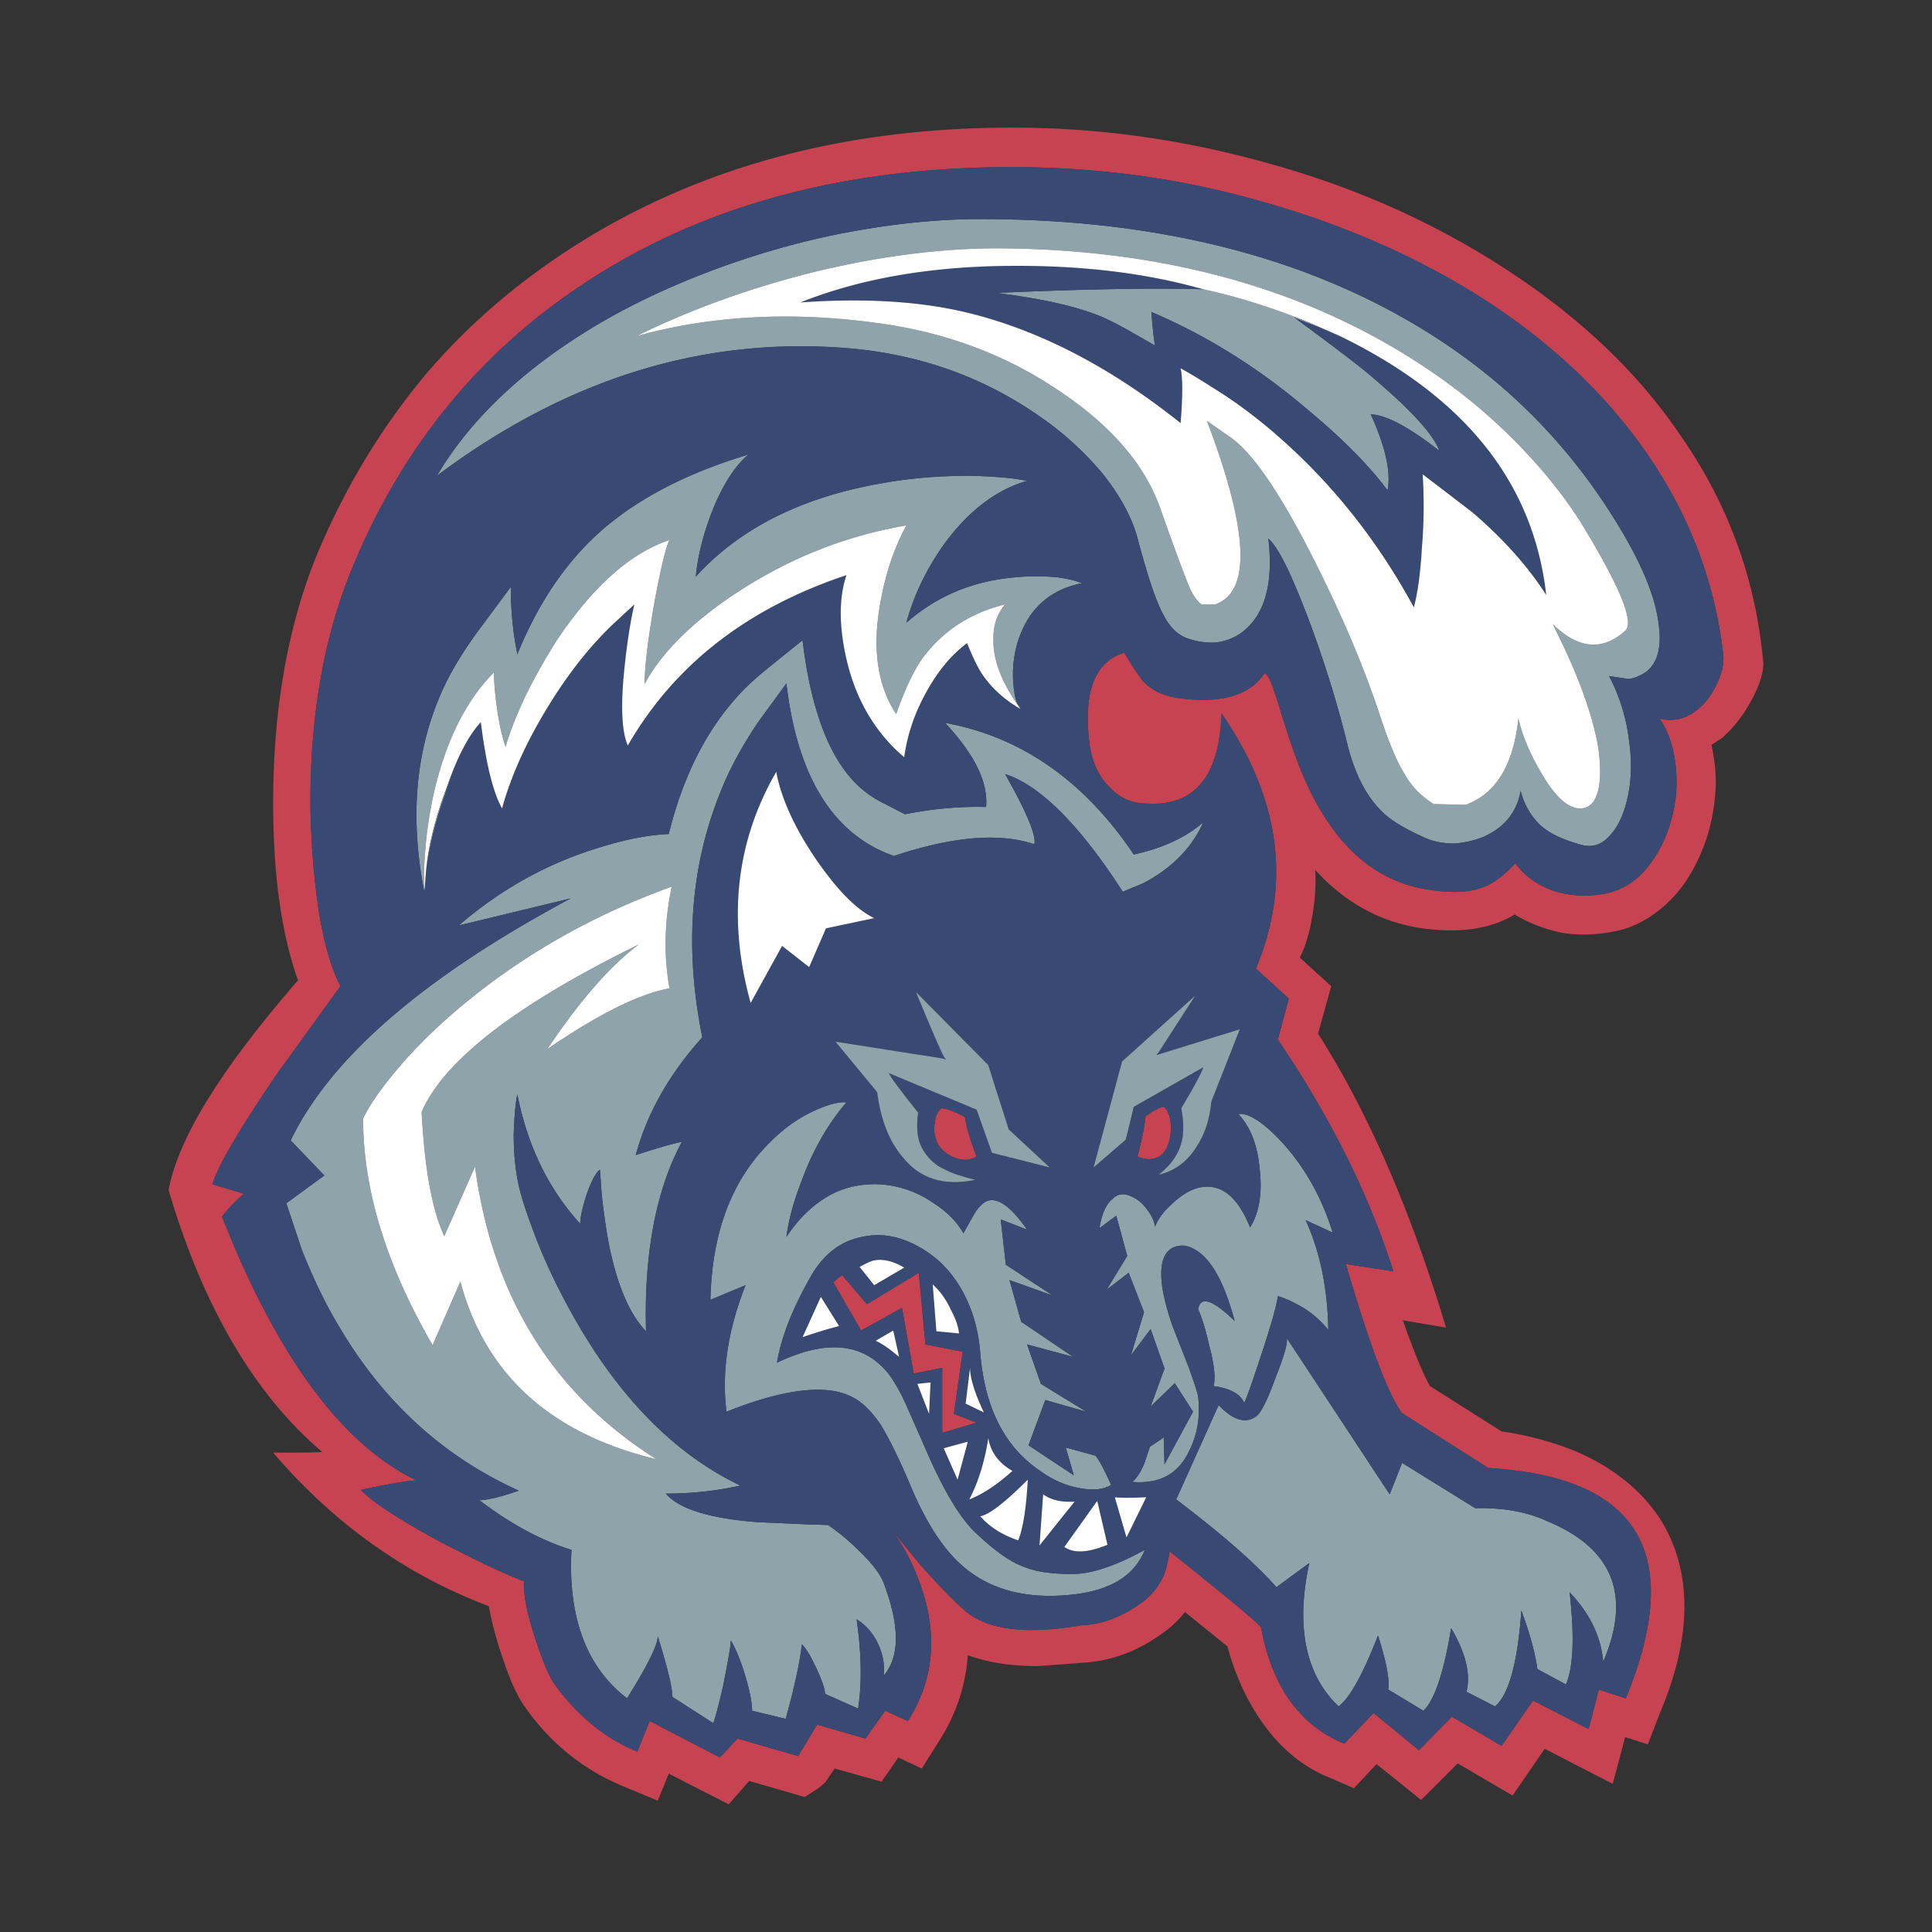
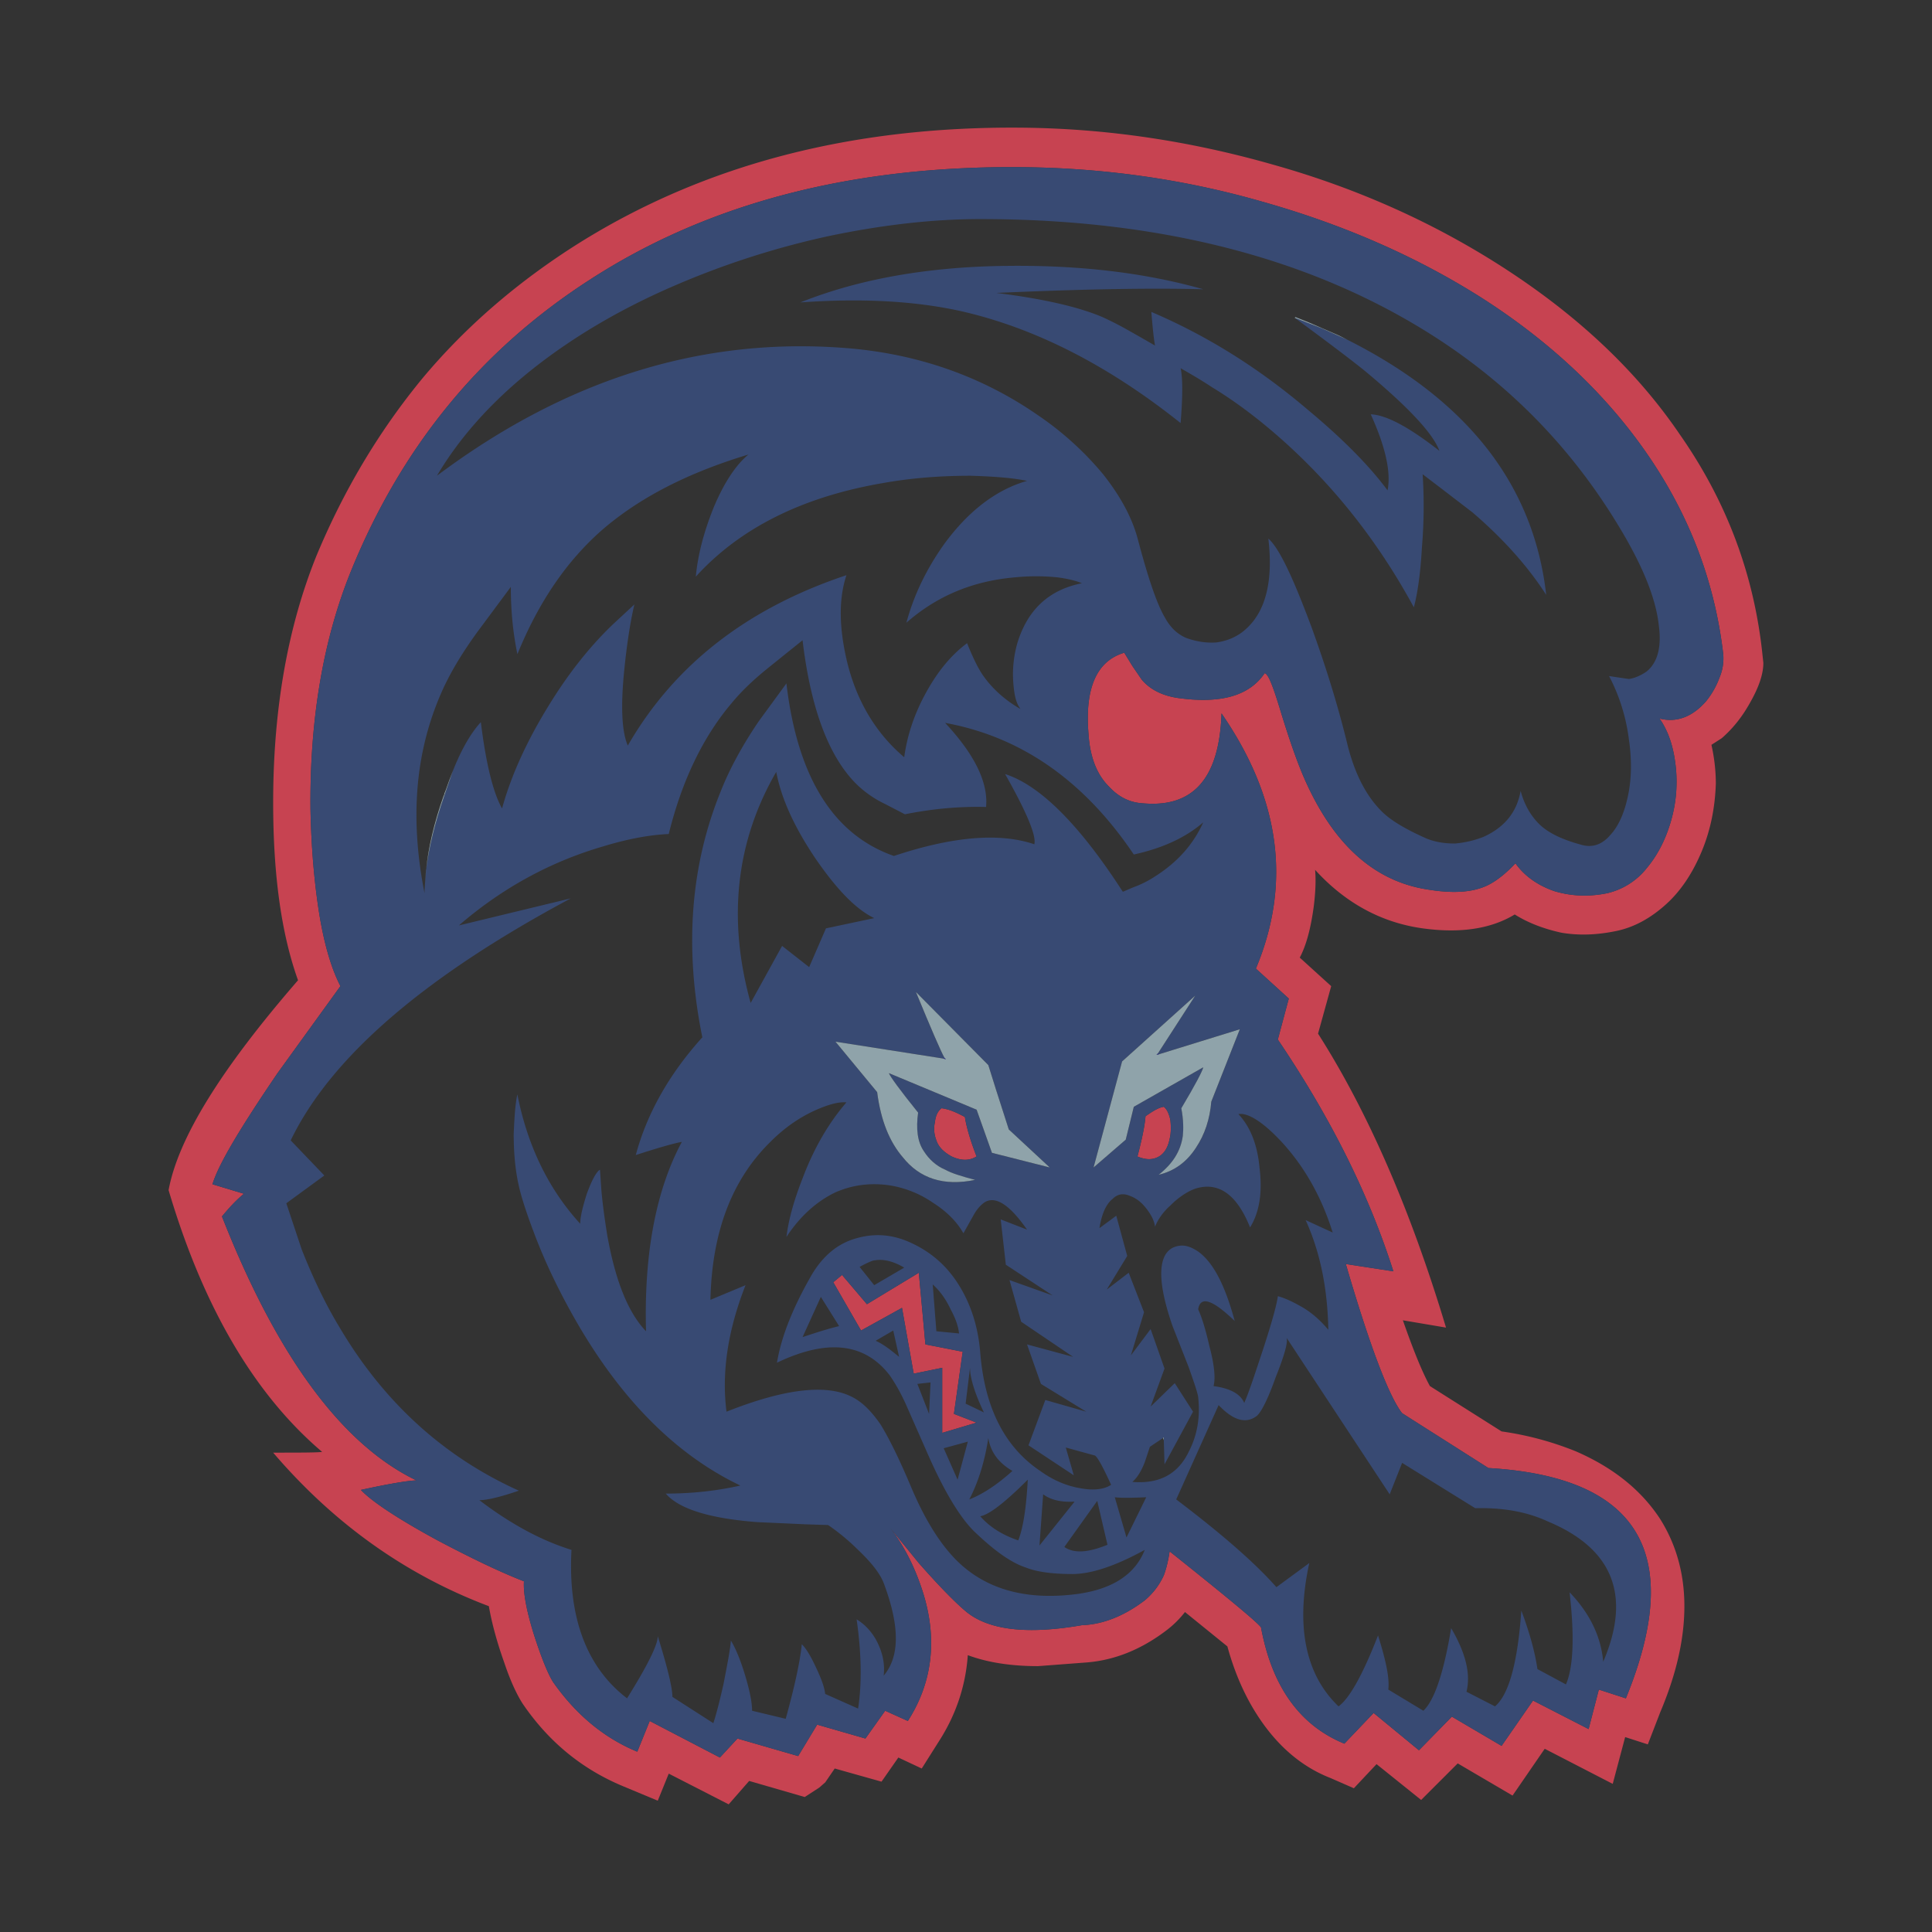
<svg xmlns="http://www.w3.org/2000/svg" width="2500" height="2500" viewBox="0 0 192.756 192.756">
  <rect x="0" y="0" width="192.756" height="192.756" fill="#333333" stroke="none" />
  <g fill-rule="evenodd" clip-rule="evenodd">
-     <path fill="#fff" fill-opacity="0" d="M0 0h192.756v192.756H0V0z" />
    <path d="M175.859 65.483c-.803-7.952-3.5-15.32-8.242-22.105-4.305-6.347-10.141-11.818-17.438-16.56-6.857-4.451-14.518-7.952-23.053-10.359-8.389-2.407-16.779-3.647-25.242-3.721-16.998-.146-31.661 3.721-44.136 11.527-5.909 3.72-11.162 8.17-15.612 13.496-4.377 5.325-7.879 11.235-10.578 17.727-2.846 7.076-4.304 15.248-4.304 24.585 0 7.15.803 13.059 2.48 17.729-7.66 8.827-11.964 15.758-12.913 20.938 3.429 11.6 8.536 20.354 15.32 26.117-.583.073-2.188.073-4.888.073 6.055 7.076 13.205 12.183 21.521 15.319.292 1.679.803 3.575 1.532 5.617.657 1.971 1.313 3.284 1.824 4.086 2.626 3.867 5.982 6.566 9.994 8.244l3.502 1.459 1.095-2.699 5.981 3.064 2.043-2.336 5.544 1.606 1.459-.949.584-.511.949-1.386 4.668 1.313 1.679-2.408 2.334 1.095 1.751-2.772c1.678-2.626 2.627-5.471 2.846-8.535 1.969.729 4.303 1.094 7.002 1.094l4.816-.365c2.844-.219 5.543-1.312 8.098-3.281a10.04 10.04 0 0 0 1.75-1.752l4.232 3.43c.654 2.406 1.605 4.668 2.844 6.639 1.971 3.137 4.451 5.325 7.441 6.492l2.334 1.021 2.262-2.407 4.449 3.574 3.65-3.647 5.471 3.21 3.209-4.669 6.785 3.502 1.24-4.669 2.262.729 1.24-3.21c1.605-3.794 2.408-7.296 2.408-10.579 0-3.209-.803-6.127-2.408-8.682-1.896-2.917-4.742-5.18-8.463-6.784a31.391 31.391 0 0 0-7.367-1.97l-7.15-4.522c-.801-1.459-1.678-3.647-2.699-6.565l4.305.729c-3.574-11.892-7.879-21.667-12.768-29.327l1.312-4.741-3.137-2.846c.658-1.24 1.096-2.918 1.387-5.034.219-1.677.219-2.918.145-3.721 2.992 3.283 6.566 5.253 10.727 5.836 3.719.51 6.785.073 9.191-1.386 1.387.875 2.99 1.459 4.67 1.823 1.748.292 3.5.22 5.324-.146 1.896-.365 3.574-1.313 5.107-2.699 1.533-1.385 2.699-3.21 3.574-5.325.875-2.116 1.312-4.377 1.387-6.711 0-1.24-.146-2.554-.438-3.867l1.021-.656c1.094-.949 2.041-2.116 2.846-3.575.873-1.532 1.312-2.845 1.312-3.94l-.071-.657zm-4.302 2.116a4.885 4.885 0 0 0 .363-2.408c-.875-7.368-3.5-14.153-7.951-20.427-4.086-5.763-9.557-10.87-16.342-15.174-6.492-4.085-13.715-7.223-21.74-9.484-7.879-2.262-15.902-3.356-24.002-3.429-16.852-.146-31.223 3.575-43.042 11.235-10.87 7.003-18.749 16.633-23.783 28.962-2.772 6.784-4.159 14.736-4.085 23.782.073 3.793.365 7.295.875 10.506.511 3.137 1.24 5.544 2.116 7.223l-6.274 8.681c-3.721 5.472-5.909 9.119-6.493 11.089l3.136.948c-.802.657-1.532 1.459-2.188 2.263 5.471 13.934 11.964 22.761 19.404 26.336-.656 0-2.552.291-5.544.948 1.021 1.094 3.502 2.772 7.515 4.961 3.575 1.896 6.492 3.282 8.753 4.157-.072 1.095.219 2.846 1.022 5.398.729 2.262 1.385 3.867 1.896 4.67 2.262 3.21 5.034 5.545 8.39 6.932l1.24-3.066 7.004 3.648 1.751-1.896 6.055 1.751 1.897-3.137 4.814 1.386 1.97-2.772 2.262 1.021c2.48-3.865 2.991-8.242 1.459-12.984-.803-2.48-1.897-4.596-3.283-6.347l2.918 3.574c2.116 2.407 3.648 3.939 4.597 4.742 2.261 1.97 6.201 2.407 11.671 1.459 2.045-.073 4.16-.875 6.275-2.48a7.054 7.054 0 0 0 1.896-2.481c.219-.582.438-1.385.584-2.406 5.764 4.596 8.754 7.077 9.119 7.588 1.094 5.908 3.865 9.774 8.316 11.599l2.918-3.063 4.523 3.721 3.283-3.356 4.961 2.919 3.137-4.523 5.545 2.845 1.021-3.939 2.697.875c5.91-14.444 1.312-22.104-13.715-22.98l-8.609-5.471c-1.311-1.679-3.209-6.639-5.617-14.883l4.744.729c-2.48-7.806-6.348-15.467-11.527-23.126l1.094-4.086-3.283-2.99c3.574-8.536 2.408-16.999-3.428-25.461-.219 6.42-2.773 9.411-7.807 8.973-1.385-.073-2.48-.656-3.43-1.678-1.238-1.24-1.896-2.99-2.041-5.325-.365-4.596.875-7.223 3.574-8.025l.803 1.312.947 1.386c.875 1.021 2.115 1.605 3.648 1.825 4.232.584 7.078-.219 8.609-2.481.363.073.801 1.24 1.459 3.355.947 3.138 1.748 5.399 2.406 6.932 2.918 6.785 7.076 10.504 12.477 11.308 2.26.364 4.012.291 5.396-.22 1.021-.364 2.115-1.167 3.283-2.407.877 1.24 2.189 2.189 3.867 2.772 1.678.51 3.43.584 5.252.219a7.083 7.083 0 0 0 4.014-2.553c1.094-1.313 1.896-2.918 2.408-4.743a14.01 14.01 0 0 0 .438-5.471c-.221-1.897-.73-3.429-1.605-4.67 1.678.438 3.281-.146 4.668-1.75a8.309 8.309 0 0 0 1.319-2.338zm-88.421 60.332l2.772 4.815 4.085-2.261 1.167 6.565 2.845-.584v6.492l3.429-1.021-2.261-.875.875-6.201-3.72-.73-.657-7.148-5.179 3.137-2.481-2.918-.875.729zm31.151-16.561c-.072.95-.365 2.335-.803 4.014.875.364 1.605.364 2.262-.073.512-.365.803-.949.949-1.679.145-.584.145-1.239.072-1.896-.146-.657-.363-1.095-.656-1.313-.509.073-1.095.436-1.824.947zm-20.865 2.408c.219.656.73 1.167 1.532 1.605.948.438 1.751.438 2.481 0-.657-1.679-1.022-2.991-1.167-3.94-.949-.511-1.678-.802-2.335-.874-.364.29-.583.729-.656 1.385-.146.657-.073 1.24.145 1.824z" fill="#c74351" />
-     <path d="M164.26 67.015c1.096-.875 1.533-2.407 1.242-4.595-.293-2.772-1.68-6.128-4.088-10.067-4.74-7.807-11.014-14.227-18.967-19.188-12.037-7.514-26.92-11.308-44.648-11.308-4.741 0-9.775.583-15.027 1.678a83.244 83.244 0 0 0-15.466 4.96c-5.253 2.262-9.849 4.961-13.789 8.025-4.304 3.356-7.587 7.003-9.922 10.943 12.768-9.557 26.19-13.788 40.416-12.767 7.295.511 13.862 2.772 19.625 6.784a31.173 31.173 0 0 1 6.42 5.836c1.676 2.116 2.844 4.232 3.428 6.347 1.021 3.866 1.896 6.493 2.699 7.879.584 1.094 1.314 1.751 2.189 2.115 1.021.365 2.041.512 2.99.438 1.096-.146 2.117-.584 2.918-1.313 1.971-1.75 2.771-4.742 2.262-9.046 1.096.949 2.482 3.939 4.305 8.827 1.459 4.013 2.699 8.025 3.648 11.965.729 2.772 1.822 4.888 3.355 6.42.947.948 2.479 1.824 4.449 2.7.875.364 1.824.51 2.846.51a10.053 10.053 0 0 0 2.846-.657c2.115-.948 3.355-2.48 3.721-4.596.365 1.386 1.02 2.48 1.822 3.283.949.949 2.408 1.604 4.305 2.115 1.096.292 2.043-.072 2.846-1.021.803-.875 1.387-2.188 1.75-3.939.365-1.751.365-3.647.074-5.618a18.552 18.552 0 0 0-1.971-6.273l1.971.292c.511-.072 1.095-.291 1.751-.729zm-6.639 13.642c-1.166 0-2.48-1.167-3.867-3.574-1.166-1.97-1.896-3.794-2.26-5.399-.512 4.67-2.262 7.515-5.254 8.609l-3.209-.073c-1.242-.802-2.188-1.751-2.846-2.918-.803-1.24-1.678-3.356-2.625-6.274-1.461-4.377-3.504-9.265-6.203-14.663-3.426-6.857-6.271-11.089-8.535-12.694l-2.408-1.677c4.16 10.942 4.451 17.071.805 18.311h-1.314c-.363-.219-.73-.729-1.094-1.386-.365-.803-1.387-3.502-2.99-8.025-1.533-4.523-5.035-8.536-10.361-12.037-5.324-3.576-11.379-5.764-18.019-6.639-8.536-1.167-16.561-.729-23.928 1.313 5.325-2.627 11.161-4.742 17.508-6.347 6.566-1.605 12.768-2.408 18.531-2.408 16.854.072 31.225 4.159 42.971 12.11a56.13 56.13 0 0 1 10.578 9.193c1.895 2.115 3.428 4.158 4.668 6.128 3.867 6.348 5.324 9.922 4.377 10.724-2.262 2.043-4.668 1.824-7.223-.657l1.094 2.262c1.752 3.72 2.92 7.076 3.43 9.994.365 2.554.219 4.377-.438 5.398-.366.51-.804.729-1.388.729zm-28.377-49.024l-.074.073c3.867 2.845 6.346 4.742 7.297 5.544 4.084 3.429 6.49 5.982 7.146 7.733-2.99-2.334-5.252-3.575-6.855-3.648 1.459 3.209 2.041 5.763 1.678 7.587-1.896-2.553-4.598-5.253-8.025-8.098-4.889-4.158-10.068-7.369-15.539-9.703.145 1.897.291 2.992.365 3.356-.512-.293-1.387-.803-2.553-1.459a32.733 32.733 0 0 0-2.699-1.387c-2.408-1.021-5.91-1.824-10.58-2.407 8.244-.364 15.102-.511 20.646-.364 3.062.658 6.129 1.606 9.193 2.773zm-27.578 38.884c-.363-.583-.51-1.458-.584-2.626-.072-1.24.074-2.553.439-3.793 1.02-3.283 3.137-5.252 6.418-5.909-.51-.219-1.312-.438-2.406-.583a21.208 21.208 0 0 0-4.305 0c-4.231.365-7.806 1.896-10.797 4.523.729-2.7 1.969-5.326 3.793-7.879 2.408-3.283 5.18-5.399 8.244-6.273-1.387-.292-3.209-.438-5.618-.511-2.991 0-5.909.219-8.754.729C80 49.58 73.798 52.717 69.421 57.531c.219-2.334.875-4.668 1.824-7.003 1.021-2.408 2.188-4.159 3.428-5.18-6.055 1.824-10.87 4.304-14.59 7.515-3.575 3.137-6.347 7.222-8.462 12.402-.438-2.116-.656-4.305-.656-6.711l-3.356 4.522c-1.532 2.115-2.772 4.158-3.647 6.201-2.554 5.909-3.064 12.474-1.605 19.843v-.291c-.073-.949-.073-2.262.073-3.94.146-1.97.438-3.867.875-5.837 1.24-5.326 3.283-9.265 5.982-11.964 0 .802.073 1.97.292 3.501.219 1.605.511 2.918.875 3.939.292-1.167.875-2.626 1.678-4.45 1.021-2.189 2.188-4.231 3.429-6.202 3.575-5.324 7.295-8.681 11.234-9.995-.291.511-.802 2.481-1.459 5.982-.656 3.721-1.021 6.565-1.021 8.39 1.678-3.137 4.815-6.273 9.411-9.265 5.18-3.356 10.725-5.544 16.707-6.566-1.24 2.262-2.116 4.887-2.626 7.879-.802 4.523-.219 8.171 1.605 10.943.802-2.262 1.605-4.013 2.408-5.253 2.042-2.918 4.888-4.815 8.461-5.69-.801.949-1.166 2.043-1.166 3.355-.076 2.046.727 4.308 2.551 6.861zm-1.387 6.712c3.43 1.094 7.369 4.961 11.746 11.745l1.021-.438a10.2 10.2 0 0 0 2.189-1.094c2.188-1.385 3.793-3.137 4.814-5.397-1.678 1.458-3.939 2.553-6.93 3.209-4.963-7.369-11.236-11.746-18.823-13.132 2.991 3.21 4.306 5.982 4.085 8.39-2.844-.073-5.543.219-8.097.729l-1.97-1.021a10.623 10.623 0 0 1-2.991-2.115c-2.699-2.772-4.45-7.515-5.252-14.227l-3.356 2.7c-1.459 1.167-2.699 2.334-3.721 3.575-2.845 3.355-4.961 7.732-6.273 13.058-1.752.073-3.94.438-6.566 1.24-5.253 1.533-10.068 4.159-14.372 7.879l11.162-2.699c-14.591 7.806-23.929 15.831-27.942 24.147l3.356 3.501-3.793 2.772 1.532 4.598c1.094 2.771 2.334 5.397 3.793 7.805 4.451 7.515 10.433 12.913 17.874 16.269-1.896.657-3.209.949-3.939.949 3.064 2.334 6.128 4.012 9.192 4.96-.365 6.785 1.532 11.746 5.545 14.81 2.042-3.283 3.063-5.325 3.063-6.201.948 3.064 1.459 5.107 1.459 6.056l4.085 2.626c.219-.656.583-1.97 1.021-3.938.365-1.897.657-3.356.729-4.305.365.584.875 1.678 1.386 3.355s.73 2.845.73 3.647l3.355.804c.949-3.43 1.459-5.91 1.605-7.442.51.511.948 1.313 1.459 2.407.511 1.095.802 1.897.875 2.553l3.283 1.46c.365-2.334.365-5.325-.146-8.9.73.438 1.387 1.095 1.897 1.97.656 1.168.948 2.407.802 3.647 1.605-1.896 1.605-4.888.073-9.046-.365-1.094-1.314-2.262-2.7-3.574a21.27 21.27 0 0 0-2.918-2.408l-2.261-.073-4.815-.218c-4.742-.365-7.807-1.312-9.119-2.846 2.699 0 5.179-.292 7.44-.803-6.419-3.063-11.964-8.607-16.56-16.706-1.532-2.699-2.917-5.545-4.012-8.462-.803-2.116-1.313-3.722-1.533-4.742-.365-1.605-.51-3.356-.51-5.18.073-1.605.146-2.919.365-3.939 1.021 5.179 3.137 9.483 6.273 12.912 0-.655.219-1.605.657-2.991.51-1.386.949-2.188 1.313-2.407l.146 2.116c.146 1.604.364 3.064.584 4.45.802 4.45 2.042 7.659 3.866 9.557-.219-7.807 1.021-14.153 3.574-18.896-.803.146-2.334.584-4.596 1.313 1.094-4.085 3.283-8.025 6.639-11.745-1.824-8.974-1.167-17.145 1.824-24.513.949-2.407 2.261-4.741 3.793-7.003l2.772-3.794c1.095 9.338 4.669 15.102 10.725 17.217 5.909-1.97 10.578-2.334 14.006-1.167.226-.803-.723-3.137-2.913-7.004zm-23.416 36.695c-3.867 3.794-5.837 9.047-5.983 15.758l3.502-1.458c-1.751 4.45-2.407 8.681-1.897 12.62 5.69-2.262 9.849-2.772 12.402-1.532 1.094.512 2.042 1.459 2.991 2.846.802 1.312 1.824 3.355 2.991 6.129 1.531 3.646 3.283 6.346 5.252 8.024 2.917 2.48 6.784 3.355 11.526 2.698 3.428-.51 5.617-1.969 6.566-4.377-2.92 1.605-5.326 2.408-7.223 2.408-2.043 0-3.574-.219-4.668-.656-1.533-.512-3.211-1.752-5.182-3.648-1.385-1.387-2.99-4.013-4.668-7.879l-1.896-4.304c-.656-1.532-1.313-2.627-1.824-3.356-2.48-3.21-6.201-3.648-11.235-1.24.438-2.626 1.605-5.544 3.501-8.827 1.095-1.823 2.554-3.063 4.378-3.574 1.75-.511 3.501-.438 5.325.364 1.825.803 3.43 2.042 4.669 3.866 1.387 2.043 2.188 4.45 2.407 7.149.438 5.472 2.408 9.411 5.982 11.818 1.312.949 2.699 1.533 4.158 1.752 1.24.218 2.262.072 2.918-.365-.801-1.752-1.311-2.699-1.604-2.918l-2.918-.803.801 2.772-4.521-2.991 1.678-4.523 4.086 1.167-4.523-2.772-1.387-3.939 4.596 1.241-5.18-3.503-1.166-4.157 4.303 1.532-4.668-3.065-.512-4.522 2.627 1.021c-1.678-2.407-3.064-3.356-4.156-2.772-.367.219-.805.656-1.17 1.313l-1.021 1.824c-.657-1.167-1.678-2.188-3.064-3.065a10.485 10.485 0 0 0-4.523-1.75c-1.823-.219-3.501 0-5.179.729-1.824.875-3.502 2.335-4.889 4.45.219-1.823.803-3.794 1.605-5.836 1.094-2.918 2.553-5.472 4.377-7.587-.803-.073-1.824.218-3.138.802-1.601.729-3.061 1.75-4.446 3.136zm-10.069-15.32c-.583-3.282-.51-6.639.219-10.14-8.098 2.918-15.174 7.004-21.375 12.256-2.407 2.043-4.45 4.086-6.201 6.201-1.532 1.823-2.553 3.356-3.209 4.669 0 7.149 2.334 14.663 6.931 22.615l2.772-6.347c2.48 9.265 8.973 15.174 19.552 17.728-10.287-6.493-16.342-16.195-18.093-29.181l-3.064 6.93c-1.24-2.699-1.97-6.785-2.262-12.402 2.262-5.18 9.484-10.724 21.667-16.706-2.992 2.261-5.982 5.763-9.12 10.432 5.034-3.429 9.047-5.471 12.183-6.055zm49.243 44.866l-1.312.876-.51 1.531c-.365.949-.803 1.606-1.24 1.972 2.627.218 4.523-.73 5.617-2.992.875-1.679 1.168-3.502.949-5.471-.074-.512-.439-1.533-.949-2.992l-1.605-4.085c-1.24-3.575-1.459-5.982-.656-7.223.365-.511.803-.729 1.385-.802.586-.073 1.168.146 1.826.584 1.531 1.093 2.699 3.429 3.646 6.93-2.189-2.116-3.428-2.553-3.646-1.167.363.802.729 1.97 1.094 3.574.51 1.897.656 3.282.438 4.086 1.678.219 2.699.802 3.064 1.678.512-1.167 1.094-2.991 1.896-5.399.803-2.479 1.314-4.23 1.459-5.252.803.219 1.678.656 2.553 1.168.949.584 1.75 1.312 2.48 2.188-.072-4.086-.803-7.733-2.262-10.943l2.699 1.24c-1.094-3.503-2.771-6.493-5.031-8.974-.879-.949-1.752-1.751-2.557-2.261-.801-.512-1.385-.657-1.822-.584 1.166 1.24 1.896 2.991 2.115 5.397.291 2.408 0 4.378-.949 5.91-1.312-3.283-3.137-4.597-5.469-3.866-.805.291-1.68.874-2.482 1.678-.73.656-1.24 1.386-1.531 2.116-.074-.584-.365-1.168-.877-1.825-.51-.656-1.021-1.021-1.604-1.24-.656-.291-1.24-.219-1.752.292-.656.511-1.094 1.532-1.312 2.918l1.678-1.239 1.094 4.013-2.043 3.355 2.189-1.678 1.531 3.938-1.312 4.305 1.969-2.626 1.387 3.939-1.387 3.793 2.408-2.334 1.824 2.845-2.846 5.254-.072-2.409-.075-.218zm11.236-6.055c-.803 2.262-1.459 3.502-1.898 3.866-1.094.803-2.334.438-3.793-1.094l-4.23 9.411c4.523 3.429 7.879 6.347 9.996 8.754l3.281-2.407c-1.385 6.347-.365 11.162 2.918 14.3 1.094-.804 2.406-3.138 3.939-7.078.803 2.555 1.166 4.306 1.021 5.399l3.502 2.115c1.094-1.021 2.041-3.793 2.771-8.243 1.459 2.48 1.971 4.596 1.531 6.347l2.846 1.46c1.387-1.168 2.262-4.379 2.627-9.558.877 2.334 1.387 4.304 1.605 5.836l2.846 1.532c.729-1.678.873-4.742.363-9.192 1.969 2.043 3.137 4.377 3.355 6.931 2.846-6.639.949-11.308-5.543-14.007-2.043-.948-4.449-1.387-7.223-1.312l-7.297-4.524-1.24 3.138-10.285-15.612c.149.436-.217 1.75-1.092 3.938z" fill="#8fa3aa" />
    <path d="M164.26 67.015c1.096-.875 1.533-2.407 1.242-4.595-.293-2.772-1.68-6.128-4.088-10.067-4.74-7.807-11.014-14.227-18.967-19.188-12.037-7.514-26.92-11.308-44.648-11.308-4.741 0-9.775.583-15.027 1.678a83.244 83.244 0 0 0-15.466 4.96c-5.253 2.262-9.849 4.961-13.789 8.025-4.304 3.356-7.587 7.003-9.922 10.943 12.768-9.557 26.19-13.788 40.416-12.767 7.295.511 13.862 2.772 19.625 6.784a31.173 31.173 0 0 1 6.42 5.836c1.676 2.116 2.844 4.232 3.428 6.347 1.021 3.866 1.896 6.493 2.699 7.879.584 1.094 1.314 1.751 2.189 2.115 1.021.365 2.041.512 2.99.438 1.096-.146 2.117-.584 2.918-1.313 1.971-1.75 2.771-4.742 2.262-9.046 1.096.949 2.482 3.939 4.305 8.827 1.459 4.013 2.699 8.025 3.648 11.965.729 2.772 1.822 4.888 3.355 6.42.947.948 2.479 1.824 4.449 2.7.875.364 1.824.51 2.846.51a10.053 10.053 0 0 0 2.846-.657c2.115-.948 3.355-2.48 3.721-4.596.365 1.386 1.02 2.48 1.822 3.283.949.949 2.408 1.604 4.305 2.115 1.096.292 2.043-.072 2.846-1.021.803-.875 1.387-2.188 1.75-3.939.365-1.751.365-3.647.074-5.618a18.552 18.552 0 0 0-1.971-6.273l1.971.292c.511-.072 1.095-.291 1.751-.729zm7.297.584a4.885 4.885 0 0 0 .363-2.408c-.875-7.368-3.5-14.153-7.951-20.427-4.086-5.763-9.557-10.87-16.342-15.174-6.492-4.085-13.715-7.223-21.74-9.484-7.879-2.262-15.902-3.356-24.002-3.429-16.852-.146-31.223 3.575-43.042 11.235-10.87 7.003-18.749 16.633-23.783 28.962-2.772 6.784-4.159 14.736-4.085 23.782.073 3.793.365 7.295.875 10.506.511 3.137 1.24 5.544 2.116 7.223l-6.274 8.681c-3.721 5.472-5.909 9.119-6.493 11.089l3.136.948c-.802.657-1.532 1.459-2.188 2.263 5.471 13.934 11.964 22.761 19.404 26.336-.656 0-2.552.291-5.544.948 1.021 1.094 3.502 2.772 7.515 4.961 3.575 1.896 6.492 3.282 8.753 4.157-.072 1.095.219 2.846 1.022 5.398.729 2.262 1.385 3.867 1.896 4.67 2.262 3.21 5.034 5.545 8.39 6.932l1.24-3.066 7.004 3.648 1.751-1.896 6.055 1.751 1.897-3.137 4.814 1.386 1.97-2.772 2.262 1.021c2.48-3.865 2.991-8.242 1.459-12.984-.803-2.48-1.897-4.596-3.283-6.347l2.918 3.574c2.116 2.407 3.648 3.939 4.597 4.742 2.261 1.97 6.201 2.407 11.671 1.459 2.045-.073 4.16-.875 6.275-2.48a7.054 7.054 0 0 0 1.896-2.481c.219-.582.438-1.385.584-2.406 5.764 4.596 8.754 7.077 9.119 7.588 1.094 5.908 3.865 9.774 8.316 11.599l2.918-3.063 4.523 3.721 3.283-3.356 4.961 2.919 3.137-4.523 5.545 2.845 1.021-3.939 2.697.875c5.91-14.444 1.312-22.104-13.715-22.98l-8.609-5.471c-1.311-1.679-3.209-6.639-5.617-14.883l4.744.729c-2.48-7.806-6.348-15.467-11.527-23.126l1.094-4.086-3.283-2.99c3.574-8.536 2.408-16.999-3.428-25.461-.219 6.42-2.773 9.411-7.807 8.973-1.385-.073-2.48-.656-3.43-1.678-1.238-1.24-1.896-2.99-2.041-5.325-.365-4.596.875-7.223 3.574-8.025l.803 1.312.947 1.386c.875 1.021 2.115 1.605 3.648 1.825 4.232.584 7.078-.219 8.609-2.481.363.073.801 1.24 1.459 3.355.947 3.138 1.748 5.399 2.406 6.932 2.918 6.785 7.076 10.504 12.477 11.308 2.26.364 4.012.291 5.396-.22 1.021-.364 2.115-1.167 3.283-2.407.877 1.24 2.189 2.189 3.867 2.772 1.678.51 3.43.584 5.252.219a7.083 7.083 0 0 0 4.014-2.553c1.094-1.313 1.896-2.918 2.408-4.743a14.01 14.01 0 0 0 .438-5.471c-.221-1.897-.73-3.429-1.605-4.67 1.678.438 3.281-.146 4.668-1.75a8.309 8.309 0 0 0 1.319-2.338zM129.17 31.706l2.625 1.021 2.627 1.167c12.037 6.056 18.604 14.518 19.844 25.46-1.824-2.845-4.303-5.617-7.369-8.243l-3.137-2.407-1.822-1.387a49.498 49.498 0 0 1-.072 7.295c-.146 2.626-.438 4.596-.805 5.981-3.721-6.857-8.461-12.767-14.225-17.654-1.896-1.604-3.867-3.063-5.91-4.304-.438-.292-1.459-.948-3.137-1.897.219.949.219 2.772 0 5.472-7.221-5.763-14.518-9.484-21.886-11.161-4.596-1.022-9.921-1.313-16.049-.876 5.836-2.334 12.767-3.574 20.719-3.647 7.076-.073 13.568.657 19.479 2.335-5.545-.146-12.402 0-20.646.364 4.67.583 8.172 1.386 10.58 2.407.801.365 1.676.803 2.699 1.387 1.166.656 2.041 1.166 2.553 1.459-.074-.365-.221-1.459-.365-3.356 5.471 2.334 10.65 5.545 15.539 9.703 3.428 2.845 6.129 5.544 8.025 8.098.363-1.824-.219-4.377-1.678-7.587 1.604.073 3.865 1.313 6.855 3.648-.656-1.751-3.062-4.305-7.146-7.733-.952-.803-3.431-2.7-7.298-5.545zm-27.504 38.811c-.363-.583-.51-1.458-.584-2.626-.072-1.24.074-2.553.439-3.793 1.02-3.283 3.137-5.252 6.418-5.909-.51-.219-1.312-.438-2.406-.583a21.208 21.208 0 0 0-4.305 0c-4.231.365-7.806 1.896-10.797 4.523.729-2.7 1.969-5.326 3.793-7.879 2.408-3.283 5.18-5.399 8.244-6.273-1.387-.292-3.209-.438-5.618-.511-2.991 0-5.909.219-8.754.729C80 49.58 73.798 52.717 69.421 57.531c.219-2.334.875-4.668 1.824-7.003 1.021-2.408 2.188-4.159 3.428-5.18-6.055 1.824-10.87 4.304-14.59 7.515-3.575 3.137-6.347 7.222-8.462 12.402-.438-2.116-.656-4.305-.656-6.711l-3.356 4.522c-1.532 2.115-2.772 4.158-3.647 6.201-2.554 5.909-3.064 12.474-1.605 19.843v-.291l.146-1.971c.292-2.261.875-4.742 1.824-7.441l.875-2.553c.875-2.188 1.824-3.794 2.772-4.814.511 4.158 1.24 7.076 2.116 8.607.948-3.429 2.553-6.857 4.669-10.286 1.97-3.21 4.159-5.982 6.565-8.243l1.97-1.824c-.365 1.532-.729 3.721-1.021 6.639-.365 3.647-.219 6.128.364 7.441 4.669-8.098 11.964-13.715 21.813-16.998-.803 2.407-.73 5.326.073 8.681.948 3.866 2.845 7.077 5.69 9.484.292-2.116.949-4.158 2.043-6.201 1.167-2.188 2.553-3.939 4.231-5.179.583 1.459 1.093 2.479 1.533 3.136.947 1.387 2.26 2.553 3.793 3.43l-.147-.22zm-1.387 6.712c3.43 1.094 7.369 4.961 11.746 11.745l1.021-.438a10.2 10.2 0 0 0 2.189-1.094c2.188-1.385 3.793-3.137 4.814-5.397-1.678 1.458-3.939 2.553-6.93 3.209-4.963-7.369-11.236-11.746-18.823-13.132 2.991 3.21 4.306 5.982 4.085 8.39-2.844-.073-5.543.219-8.097.729l-1.97-1.021a10.623 10.623 0 0 1-2.991-2.115c-2.699-2.772-4.45-7.515-5.252-14.227l-3.356 2.7c-1.459 1.167-2.699 2.334-3.721 3.575-2.845 3.355-4.961 7.732-6.273 13.058-1.752.073-3.94.438-6.566 1.24-5.253 1.533-10.068 4.159-14.372 7.879l11.162-2.699c-14.591 7.806-23.929 15.831-27.942 24.147l3.356 3.501-3.793 2.772 1.532 4.598c1.094 2.771 2.334 5.397 3.793 7.805 4.451 7.515 10.433 12.913 17.874 16.269-1.896.657-3.209.949-3.939.949 3.064 2.334 6.128 4.012 9.192 4.96-.365 6.785 1.532 11.746 5.545 14.81 2.042-3.283 3.063-5.325 3.063-6.201.948 3.064 1.459 5.107 1.459 6.056l4.085 2.626c.219-.656.583-1.97 1.021-3.938.365-1.897.657-3.356.729-4.305.365.584.875 1.678 1.386 3.355s.73 2.845.73 3.647l3.355.804c.949-3.43 1.459-5.91 1.605-7.442.51.511.948 1.313 1.459 2.407.511 1.095.802 1.897.875 2.553l3.283 1.46c.365-2.334.365-5.325-.146-8.9.73.438 1.387 1.095 1.897 1.97.656 1.168.948 2.407.802 3.647 1.605-1.896 1.605-4.888.073-9.046-.365-1.094-1.314-2.262-2.7-3.574a21.27 21.27 0 0 0-2.918-2.408l-2.261-.073-4.815-.218c-4.742-.365-7.807-1.312-9.119-2.846 2.699 0 5.179-.292 7.44-.803-6.419-3.063-11.964-8.607-16.56-16.706-1.532-2.699-2.917-5.545-4.012-8.462-.803-2.116-1.313-3.722-1.533-4.742-.365-1.605-.51-3.356-.51-5.18.073-1.605.146-2.919.365-3.939 1.021 5.179 3.137 9.483 6.273 12.912 0-.655.219-1.605.657-2.991.51-1.386.949-2.188 1.313-2.407l.146 2.116c.146 1.604.364 3.064.584 4.45.802 4.45 2.042 7.659 3.866 9.557-.219-7.807 1.021-14.153 3.574-18.896-.803.146-2.334.584-4.596 1.313 1.094-4.085 3.283-8.025 6.639-11.745-1.824-8.974-1.167-17.145 1.824-24.513.949-2.407 2.261-4.741 3.793-7.003l2.772-3.794c1.095 9.338 4.669 15.102 10.725 17.217 5.909-1.97 10.578-2.334 14.006-1.167.226-.803-.723-3.137-2.913-7.004zm-19.55 19.259l1.678-3.866 4.814-1.021c-1.823-.875-3.72-2.844-5.836-5.909-2.115-3.137-3.429-5.982-3.939-8.682-4.012 6.931-4.888 14.664-2.553 23.054l3.137-5.69 2.699 2.114zm-3.866 17.436c-3.867 3.794-5.837 9.047-5.983 15.758l3.502-1.458c-1.751 4.45-2.407 8.681-1.897 12.62 5.69-2.262 9.849-2.772 12.402-1.532 1.094.512 2.042 1.459 2.991 2.846.802 1.312 1.824 3.355 2.991 6.129 1.531 3.646 3.283 6.346 5.252 8.024 2.917 2.48 6.784 3.355 11.526 2.698 3.428-.51 5.617-1.969 6.566-4.377-2.92 1.605-5.326 2.408-7.223 2.408-2.043 0-3.574-.219-4.668-.656-1.533-.512-3.211-1.752-5.182-3.648-1.385-1.387-2.99-4.013-4.668-7.879l-1.896-4.304c-.656-1.532-1.313-2.627-1.824-3.356-2.48-3.21-6.201-3.648-11.235-1.24.438-2.626 1.605-5.544 3.501-8.827 1.095-1.823 2.554-3.063 4.378-3.574 1.75-.511 3.501-.438 5.325.364 1.825.803 3.43 2.042 4.669 3.866 1.387 2.043 2.188 4.45 2.407 7.149.438 5.472 2.408 9.411 5.982 11.818 1.312.949 2.699 1.533 4.158 1.752 1.24.218 2.262.072 2.918-.365-.801-1.752-1.311-2.699-1.604-2.918l-2.918-.803.801 2.772-4.521-2.991 1.678-4.523 4.086 1.167-4.523-2.772-1.387-3.939 4.596 1.241-5.18-3.503-1.166-4.157 4.303 1.532-4.668-3.065-.512-4.522 2.627 1.021c-1.678-2.407-3.064-3.356-4.156-2.772-.367.219-.805.656-1.17 1.313l-1.021 1.824c-.657-1.167-1.678-2.188-3.064-3.065a10.485 10.485 0 0 0-4.523-1.75c-1.823-.219-3.501 0-5.179.729-1.824.875-3.502 2.335-4.889 4.45.219-1.823.803-3.794 1.605-5.836 1.094-2.918 2.553-5.472 4.377-7.587-.803-.073-1.824.218-3.138.802-1.601.729-3.061 1.75-4.446 3.136zm6.273 14.007l2.772 4.815 4.085-2.261 1.167 6.565 2.845-.584v6.492l3.429-1.021-2.261-.875.875-6.201-3.72-.73-.657-7.148-5.179 3.137-2.481-2.918-.875.729zm.584 4.378l-1.824-2.918-1.824 4.013c1.532-.511 2.699-.877 3.648-1.095zm32.317 11.161l-1.312.876-.51 1.531c-.365.949-.803 1.606-1.24 1.972 2.627.218 4.523-.73 5.617-2.992.875-1.679 1.168-3.502.949-5.471-.074-.512-.439-1.533-.949-2.992l-1.605-4.085c-1.24-3.575-1.459-5.982-.656-7.223.365-.511.803-.729 1.385-.802.586-.073 1.168.146 1.826.584 1.531 1.093 2.699 3.429 3.646 6.93-2.189-2.116-3.428-2.553-3.646-1.167.363.802.729 1.97 1.094 3.574.51 1.897.656 3.282.438 4.086 1.678.219 2.699.802 3.064 1.678.512-1.167 1.094-2.991 1.896-5.399.803-2.479 1.314-4.23 1.459-5.252.803.219 1.678.656 2.553 1.168.949.584 1.75 1.312 2.48 2.188-.072-4.086-.803-7.733-2.262-10.943l2.699 1.24c-1.094-3.503-2.771-6.493-5.031-8.974-.879-.949-1.752-1.751-2.557-2.261-.801-.512-1.385-.657-1.822-.584 1.166 1.24 1.896 2.991 2.115 5.397.291 2.408 0 4.378-.949 5.91-1.312-3.283-3.137-4.597-5.469-3.866-.805.291-1.68.874-2.482 1.678-.73.656-1.24 1.386-1.531 2.116-.074-.584-.365-1.168-.877-1.825-.51-.656-1.021-1.021-1.604-1.24-.656-.291-1.24-.219-1.752.292-.656.511-1.094 1.532-1.312 2.918l1.678-1.239 1.094 4.013-2.043 3.355 2.189-1.678 1.531 3.938-1.312 4.305 1.969-2.626 1.387 3.939-1.387 3.793 2.408-2.334 1.824 2.845-2.846 5.254-.072-2.409v-.291l-.075.073zm11.236-6.055c-.803 2.262-1.459 3.502-1.898 3.866-1.094.803-2.334.438-3.793-1.094l-4.23 9.411c4.523 3.429 7.879 6.347 9.996 8.754l3.281-2.407c-1.385 6.347-.365 11.162 2.918 14.3 1.094-.804 2.406-3.138 3.939-7.078.803 2.555 1.166 4.306 1.021 5.399l3.502 2.115c1.094-1.021 2.041-3.793 2.771-8.243 1.459 2.48 1.971 4.596 1.531 6.347l2.846 1.46c1.387-1.168 2.262-4.379 2.627-9.558.877 2.334 1.387 4.304 1.605 5.836l2.846 1.532c.729-1.678.873-4.742.363-9.192 1.969 2.043 3.137 4.377 3.355 6.931 2.846-6.639.949-11.308-5.543-14.007-2.043-.948-4.449-1.387-7.223-1.312l-7.297-4.524-1.24 3.138-10.285-15.612c.149.436-.217 1.75-1.092 3.938zm-11.599-32.244l-.146-.074 3.723-5.764-7.297 6.565-2.846 10.579 3.209-2.772.805-3.282 6.93-3.94c-.072.366-.801 1.751-2.189 4.087.221 1.167.221 2.114.146 2.771-.219 1.531-1.021 2.771-2.406 3.866 1.531-.364 2.771-1.239 3.721-2.699.875-1.313 1.385-2.845 1.529-4.596l2.846-7.223-8.025 2.482zm-1.387 6.199c-.072.95-.365 2.335-.803 4.014.875.364 1.605.364 2.262-.073.512-.365.803-.949.949-1.679.145-.584.145-1.239.072-1.896-.146-.657-.363-1.095-.656-1.313-.509.073-1.095.436-1.824.947zm-20.207-5.763l-10.724-1.678 4.158 5.034c.365 2.845 1.24 4.96 2.554 6.492 1.678 2.116 4.085 2.918 7.222 2.262-1.386-.365-2.334-.656-2.991-1.021-.875-.365-1.604-1.021-2.115-1.824-.657-.948-.803-2.261-.584-3.866-1.824-2.262-2.772-3.574-2.918-3.939l8.755 3.647 1.531 4.305 5.764 1.459-4.086-3.794c-1.021-3.137-1.678-5.252-2.041-6.419l-7.224-7.295c1.533 3.72 2.48 5.907 2.845 6.564l-.146.073zm-.658 8.171c.219.656.73 1.167 1.532 1.605.948.438 1.751.438 2.481 0-.657-1.679-1.022-2.991-1.167-3.94-.949-.511-1.678-.802-2.335-.874-.364.29-.583.729-.656 1.385-.146.657-.073 1.24.145 1.824zm-6.128 11.964c-.219 0-.729.219-1.532.657l1.459 1.824 2.991-1.751c-1.094-.657-2.115-.875-2.918-.73zm8.39 7.296c-.073-.657-.292-1.387-.803-2.334-.511-1.095-1.094-1.897-1.824-2.555l.365 4.67 2.262.219zm-8.316.73c.802.364 1.532.948 2.334 1.605l-.584-2.627-1.75 1.022zm4.158 4.303l1.167 2.992.146-3.138-1.313.146zm5.253-1.604l-.438 3.574 1.823.876c-.947-1.97-1.385-3.502-1.385-4.45zm13.713 17.655l-1.02-4.378-3.283 4.596c.948.657 2.334.584 4.303-.218zm1.899-.729l1.969-4.013c-1.604.073-2.627.073-3.137 0l1.168 4.013zm-15.685-3.794c1.314-.511 2.773-1.459 4.304-2.846-1.387-.803-2.188-1.896-2.406-3.283-.368 2.407-1.024 4.451-1.898 6.129zm1.093 1.677c.949 1.095 2.264 1.896 3.795 2.407.51-1.312.803-3.355.947-6.055-2.262 2.263-3.865 3.504-4.742 3.648zm-2.26-3.647l1.021-3.794-2.408.657 1.387 3.137zm8.17 6.565l3.502-4.377c-1.312.073-2.334-.146-3.137-.729l-.365 5.106z" fill="#384a73" />
-     <path d="M157.621 80.657c-1.166 0-2.48-1.167-3.867-3.574-1.166-1.97-1.896-3.794-2.26-5.399-.512 4.67-2.262 7.515-5.254 8.609l-3.209-.073c-1.242-.802-2.188-1.751-2.846-2.918-.803-1.24-1.678-3.356-2.625-6.274-1.461-4.377-3.504-9.265-6.203-14.663-3.426-6.857-6.271-11.089-8.535-12.694l-2.408-1.677c4.16 10.942 4.451 17.071.805 18.311h-1.314c-.363-.219-.73-.729-1.094-1.386-.365-.803-1.387-3.502-2.99-8.025-1.533-4.523-5.035-8.536-10.361-12.037-5.324-3.576-11.379-5.764-18.019-6.639-8.536-1.167-16.561-.729-23.928 1.313 5.325-2.627 11.161-4.742 17.508-6.347 6.566-1.605 12.768-2.408 18.531-2.408 16.854.072 31.225 4.159 42.971 12.11a56.13 56.13 0 0 1 10.578 9.193c1.895 2.115 3.428 4.158 4.668 6.128 3.867 6.348 5.324 9.922 4.377 10.724-2.262 2.043-4.668 1.824-7.223-.657l1.094 2.262c1.752 3.72 2.92 7.076 3.43 9.994.365 2.554.219 4.377-.438 5.398-.366.51-.804.729-1.388.729zm-23.199-46.762l-.875-.438-1.678-.729-1.168-.51-1.457-.584c-3.064-1.167-6.131-2.115-9.193-2.771-5.91-1.678-12.402-2.408-19.479-2.335-7.952.073-14.882 1.313-20.719 3.647 6.128-.437 11.453-.146 16.049.876 7.369 1.677 14.666 5.398 21.886 11.161.219-2.699.219-4.522 0-5.472 1.678.949 2.699 1.606 3.137 1.897 2.043 1.24 4.014 2.699 5.91 4.304 5.764 4.888 10.504 10.797 14.225 17.654.367-1.385.658-3.355.805-5.981.217-2.626.217-5.034.072-7.295l1.822 1.387 3.137 2.407c3.066 2.626 5.545 5.398 7.369 8.243-1.24-10.944-7.806-19.406-19.843-25.461zM42.355 88.829c-.073-.949-.073-2.262.073-3.94.146-1.97.438-3.867.875-5.837 1.24-5.326 3.283-9.265 5.982-11.964 0 .802.073 1.97.292 3.501.219 1.605.511 2.918.875 3.939.292-1.167.875-2.626 1.678-4.45 1.021-2.189 2.188-4.231 3.429-6.202 3.575-5.324 7.295-8.681 11.234-9.995-.291.511-.802 2.481-1.459 5.982-.656 3.721-1.021 6.565-1.021 8.39 1.678-3.137 4.815-6.273 9.411-9.265 5.18-3.356 10.725-5.544 16.707-6.566-1.24 2.262-2.116 4.887-2.626 7.879-.802 4.523-.219 8.171 1.605 10.943.802-2.262 1.605-4.013 2.408-5.253 2.042-2.918 4.888-4.815 8.461-5.69-.801.949-1.166 2.043-1.166 3.355-.074 2.043.729 4.305 2.553 6.857l.146.22c-1.533-.876-2.846-2.043-3.793-3.43-.439-.656-.949-1.677-1.533-3.136-1.678 1.24-3.064 2.99-4.231 5.179-1.094 2.043-1.751 4.085-2.043 6.201-2.845-2.407-4.742-5.618-5.69-9.484-.803-3.355-.875-6.274-.073-8.681-9.849 3.283-17.144 8.9-21.813 16.998-.583-1.313-.729-3.794-.364-7.441.292-2.918.656-5.106 1.021-6.639l-1.97 1.824c-2.407 2.261-4.595 5.033-6.565 8.243-2.116 3.429-3.721 6.857-4.669 10.286-.875-1.532-1.605-4.45-2.116-8.607-.948 1.021-1.896 2.626-2.772 4.814l-.365.948-.365 1.021-.146.365v.073l-.073.146c-.949 2.699-1.533 5.18-1.751 7.514l-.146 1.902zm38.374 7.659l1.678-3.866 4.814-1.021c-1.823-.875-3.72-2.844-5.836-5.909-2.115-3.137-3.429-5.982-3.939-8.682-4.012 6.931-4.888 14.664-2.553 23.054l3.137-5.69 2.699 2.114zm-13.935 2.116c-.583-3.282-.51-6.639.219-10.14-8.098 2.918-15.174 7.004-21.375 12.256-2.407 2.043-4.45 4.086-6.201 6.201-1.532 1.823-2.553 3.356-3.209 4.669 0 7.149 2.334 14.663 6.931 22.615l2.772-6.347c2.48 9.265 8.973 15.174 19.552 17.728-10.287-6.493-16.342-16.195-18.093-29.181l-3.064 6.93c-1.24-2.699-1.97-6.785-2.262-12.402 2.262-5.18 9.484-10.724 21.667-16.706-2.992 2.261-5.982 5.763-9.12 10.432 5.034-3.429 9.047-5.471 12.183-6.055zm16.926 33.705l-1.824-2.918-1.824 4.013c1.532-.511 2.699-.877 3.648-1.095zm3.574-6.567c-.219 0-.729.219-1.532.657l1.459 1.824 2.991-1.751c-1.094-.657-2.115-.875-2.918-.73zm8.39 7.296c-.073-.657-.292-1.387-.803-2.334-.511-1.095-1.094-1.897-1.824-2.555l.365 4.67 2.262.219zm-8.316.73c.802.364 1.532.948 2.334 1.605l-.584-2.627-1.75 1.022zm4.158 4.303l1.167 2.992.146-3.138-1.313.146zm5.253-1.604l-.438 3.574 1.823.876c-.947-1.97-1.385-3.502-1.385-4.45zm13.713 17.655l-1.02-4.378-3.283 4.596c.948.657 2.334.584 4.303-.218zm1.899-.729l1.969-4.013c-1.604.073-2.627.073-3.137 0l1.168 4.013zm-15.685-3.794c1.314-.511 2.773-1.459 4.304-2.846-1.387-.803-2.188-1.896-2.406-3.283-.368 2.407-1.024 4.451-1.898 6.129zm1.093 1.677c.949 1.095 2.264 1.896 3.795 2.407.51-1.312.803-3.355.947-6.055-2.262 2.263-3.865 3.504-4.742 3.648zm-2.26-3.647l1.021-3.794-2.408.657 1.387 3.137zm8.17 6.565l3.502-4.377c-1.312.073-2.334-.146-3.137-.729l-.365 5.106z" fill="#fff" />
    <path d="M134.422 33.895l-.875-.438-1.678-.729-1.168-.51-1.457-.584-.074.073 2.625 1.021 2.627 1.167zM42.355 88.829l.146-1.971c.292-2.261.875-4.742 1.824-7.441l.875-2.553-.365.948-.365 1.021-.146.365v.073l-.073.146c-.949 2.699-1.533 5.18-1.751 7.514l-.145 1.898zm73.756 54.859l-.074-.219.074-.072v.291zm-.584-38.591l-.146.146.293-.072 8.023-2.481-2.846 7.223c-.145 1.751-.654 3.282-1.529 4.596-.949 1.46-2.189 2.335-3.721 2.699 1.385-1.095 2.188-2.335 2.406-3.866.074-.657.074-1.604-.146-2.771 1.389-2.336 2.117-3.721 2.189-4.087l-6.93 3.94-.805 3.282-3.209 2.772 2.846-10.579 7.297-6.565-3.722 5.763zm-21.447.51l-10.724-1.678 4.158 5.034c.365 2.845 1.24 4.96 2.554 6.492 1.678 2.116 4.085 2.918 7.222 2.262-1.386-.365-2.334-.656-2.991-1.021-.875-.365-1.604-1.021-2.115-1.824-.657-.948-.803-2.261-.584-3.866-1.824-2.262-2.772-3.574-2.918-3.939l8.755 3.647 1.531 4.305 5.764 1.459-4.086-3.794c-1.021-3.137-1.678-5.252-2.041-6.419l-7.224-7.295c1.533 3.72 2.48 5.907 2.845 6.564l.146.146-.292-.073z" fill="#8fa3aa" />
    <path d="M45.201 76.864l-.365.948.365-.948zm70.473 28.307l-.146-.074-.146.146.292-.072zm-21.449.363l.146.146-.291-.073.145-.073z" fill="#363c93" />
  </g>
</svg>